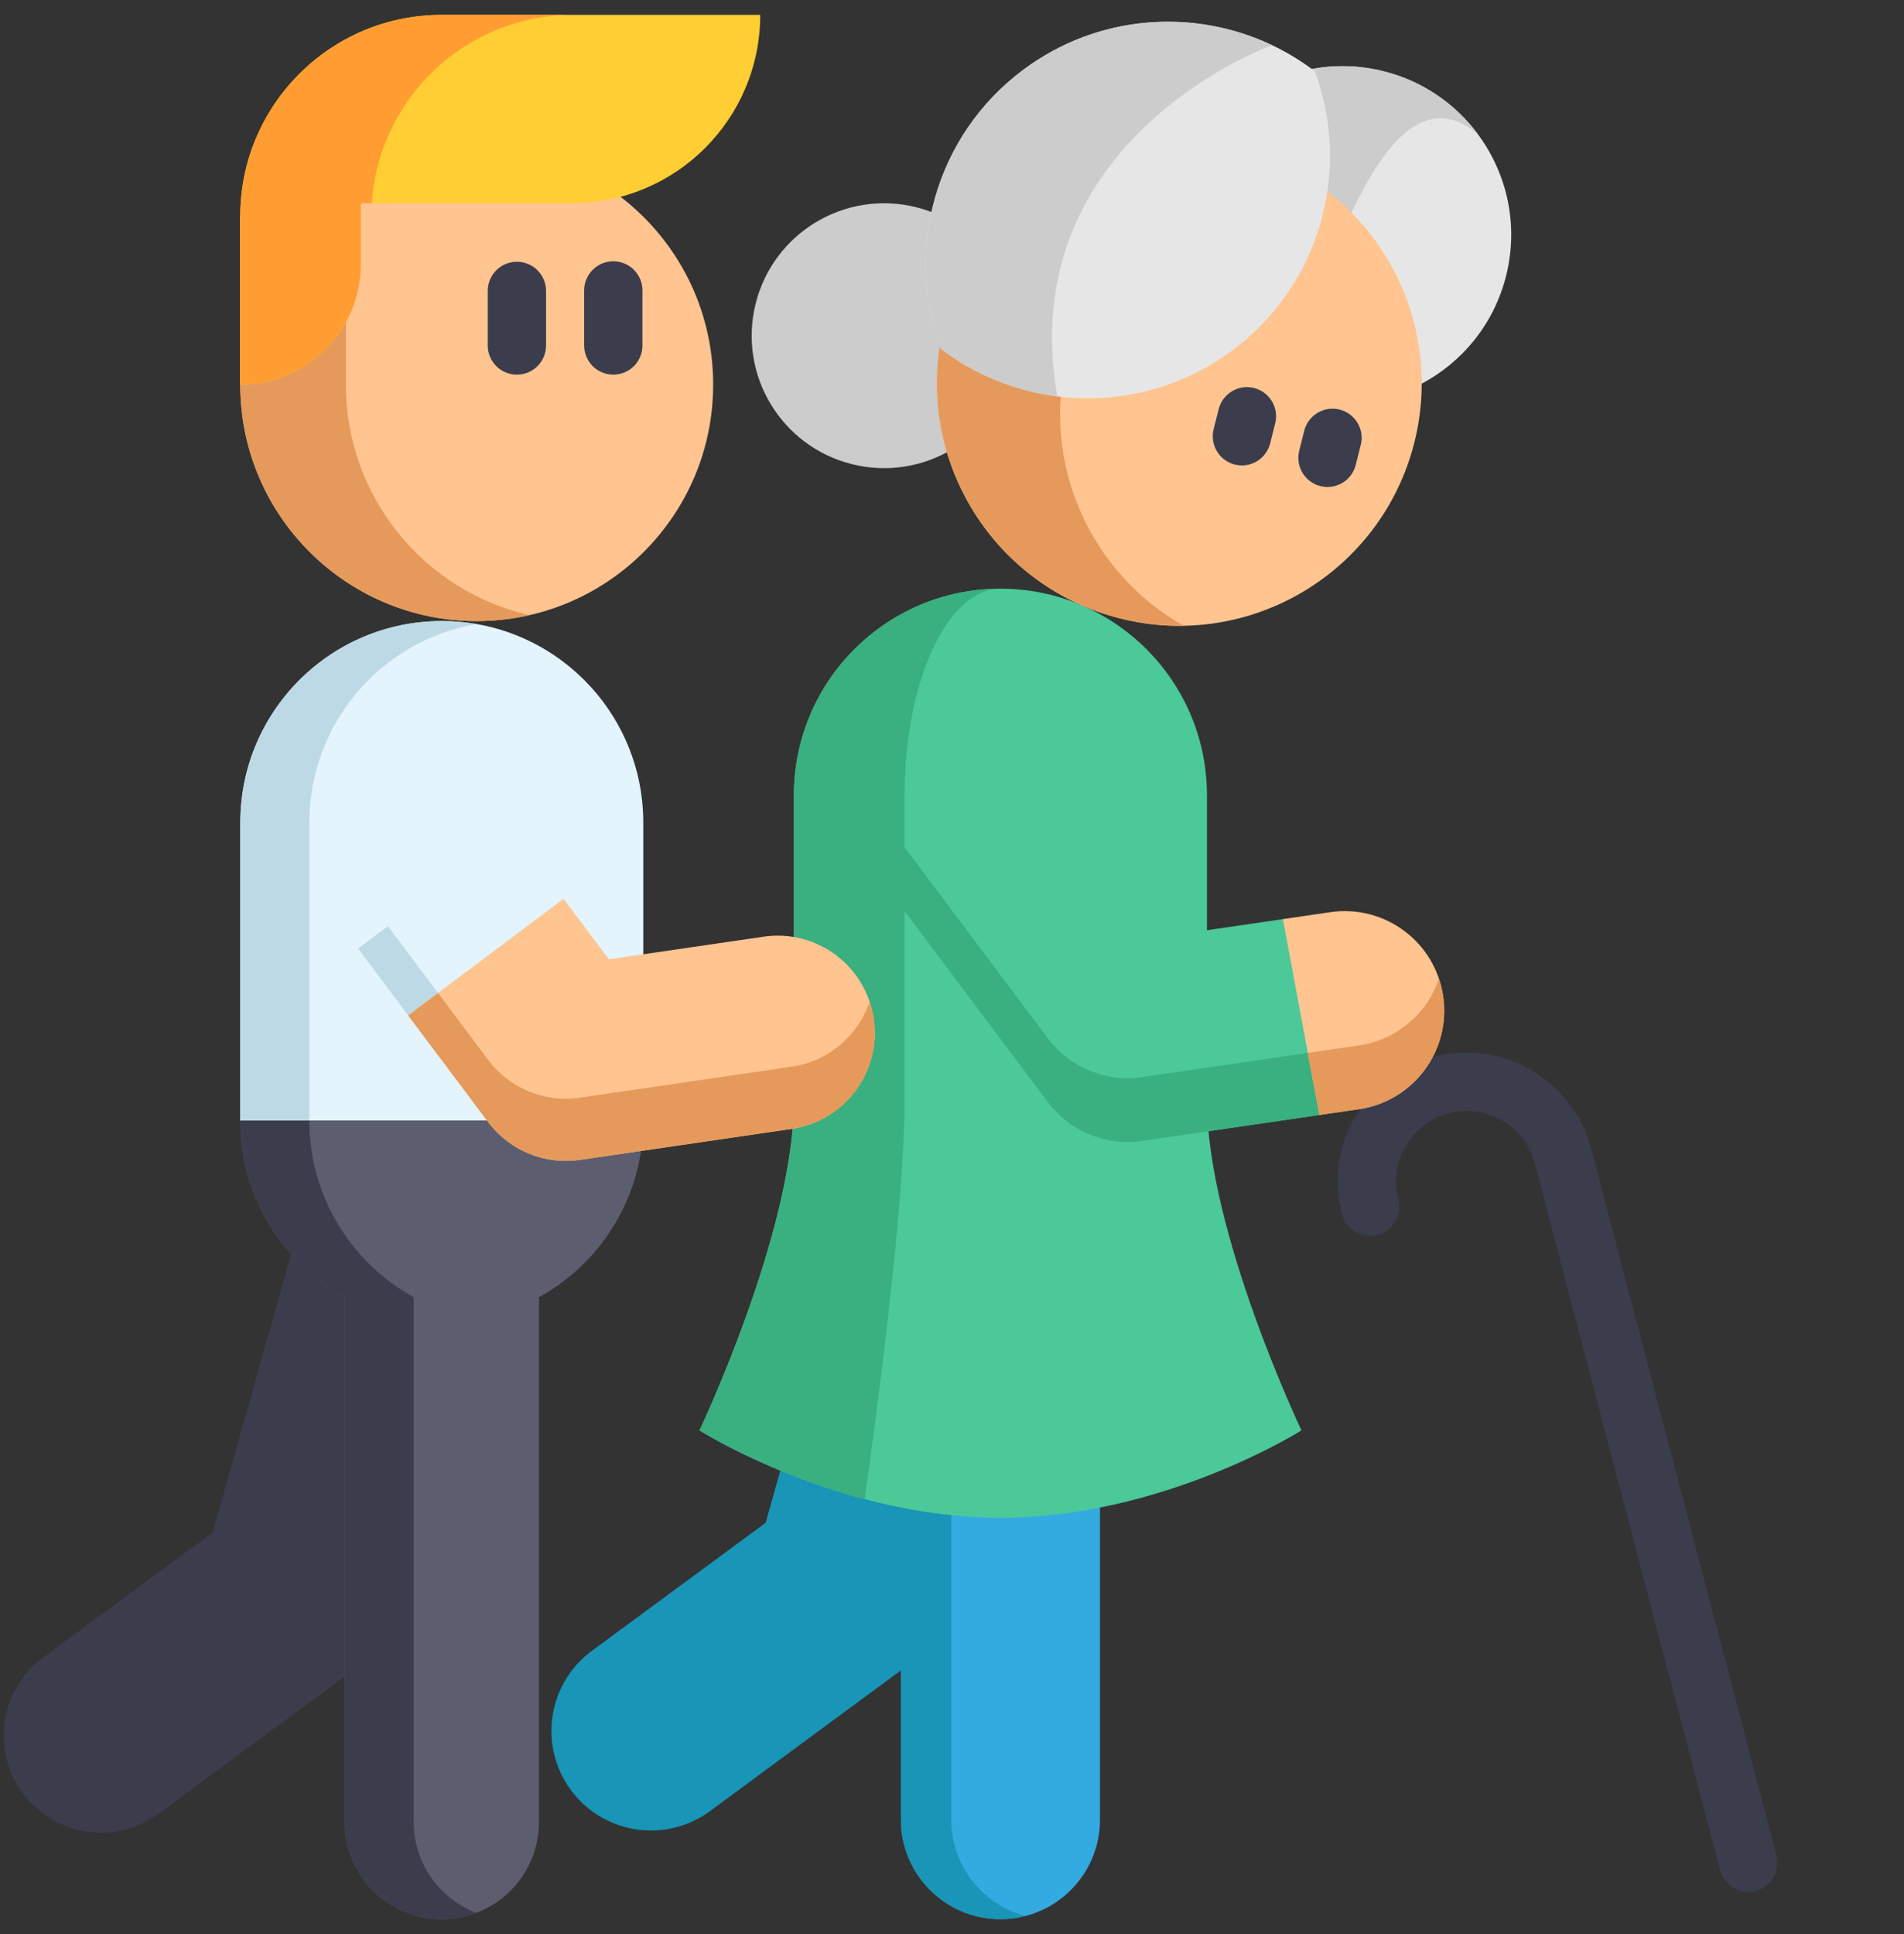
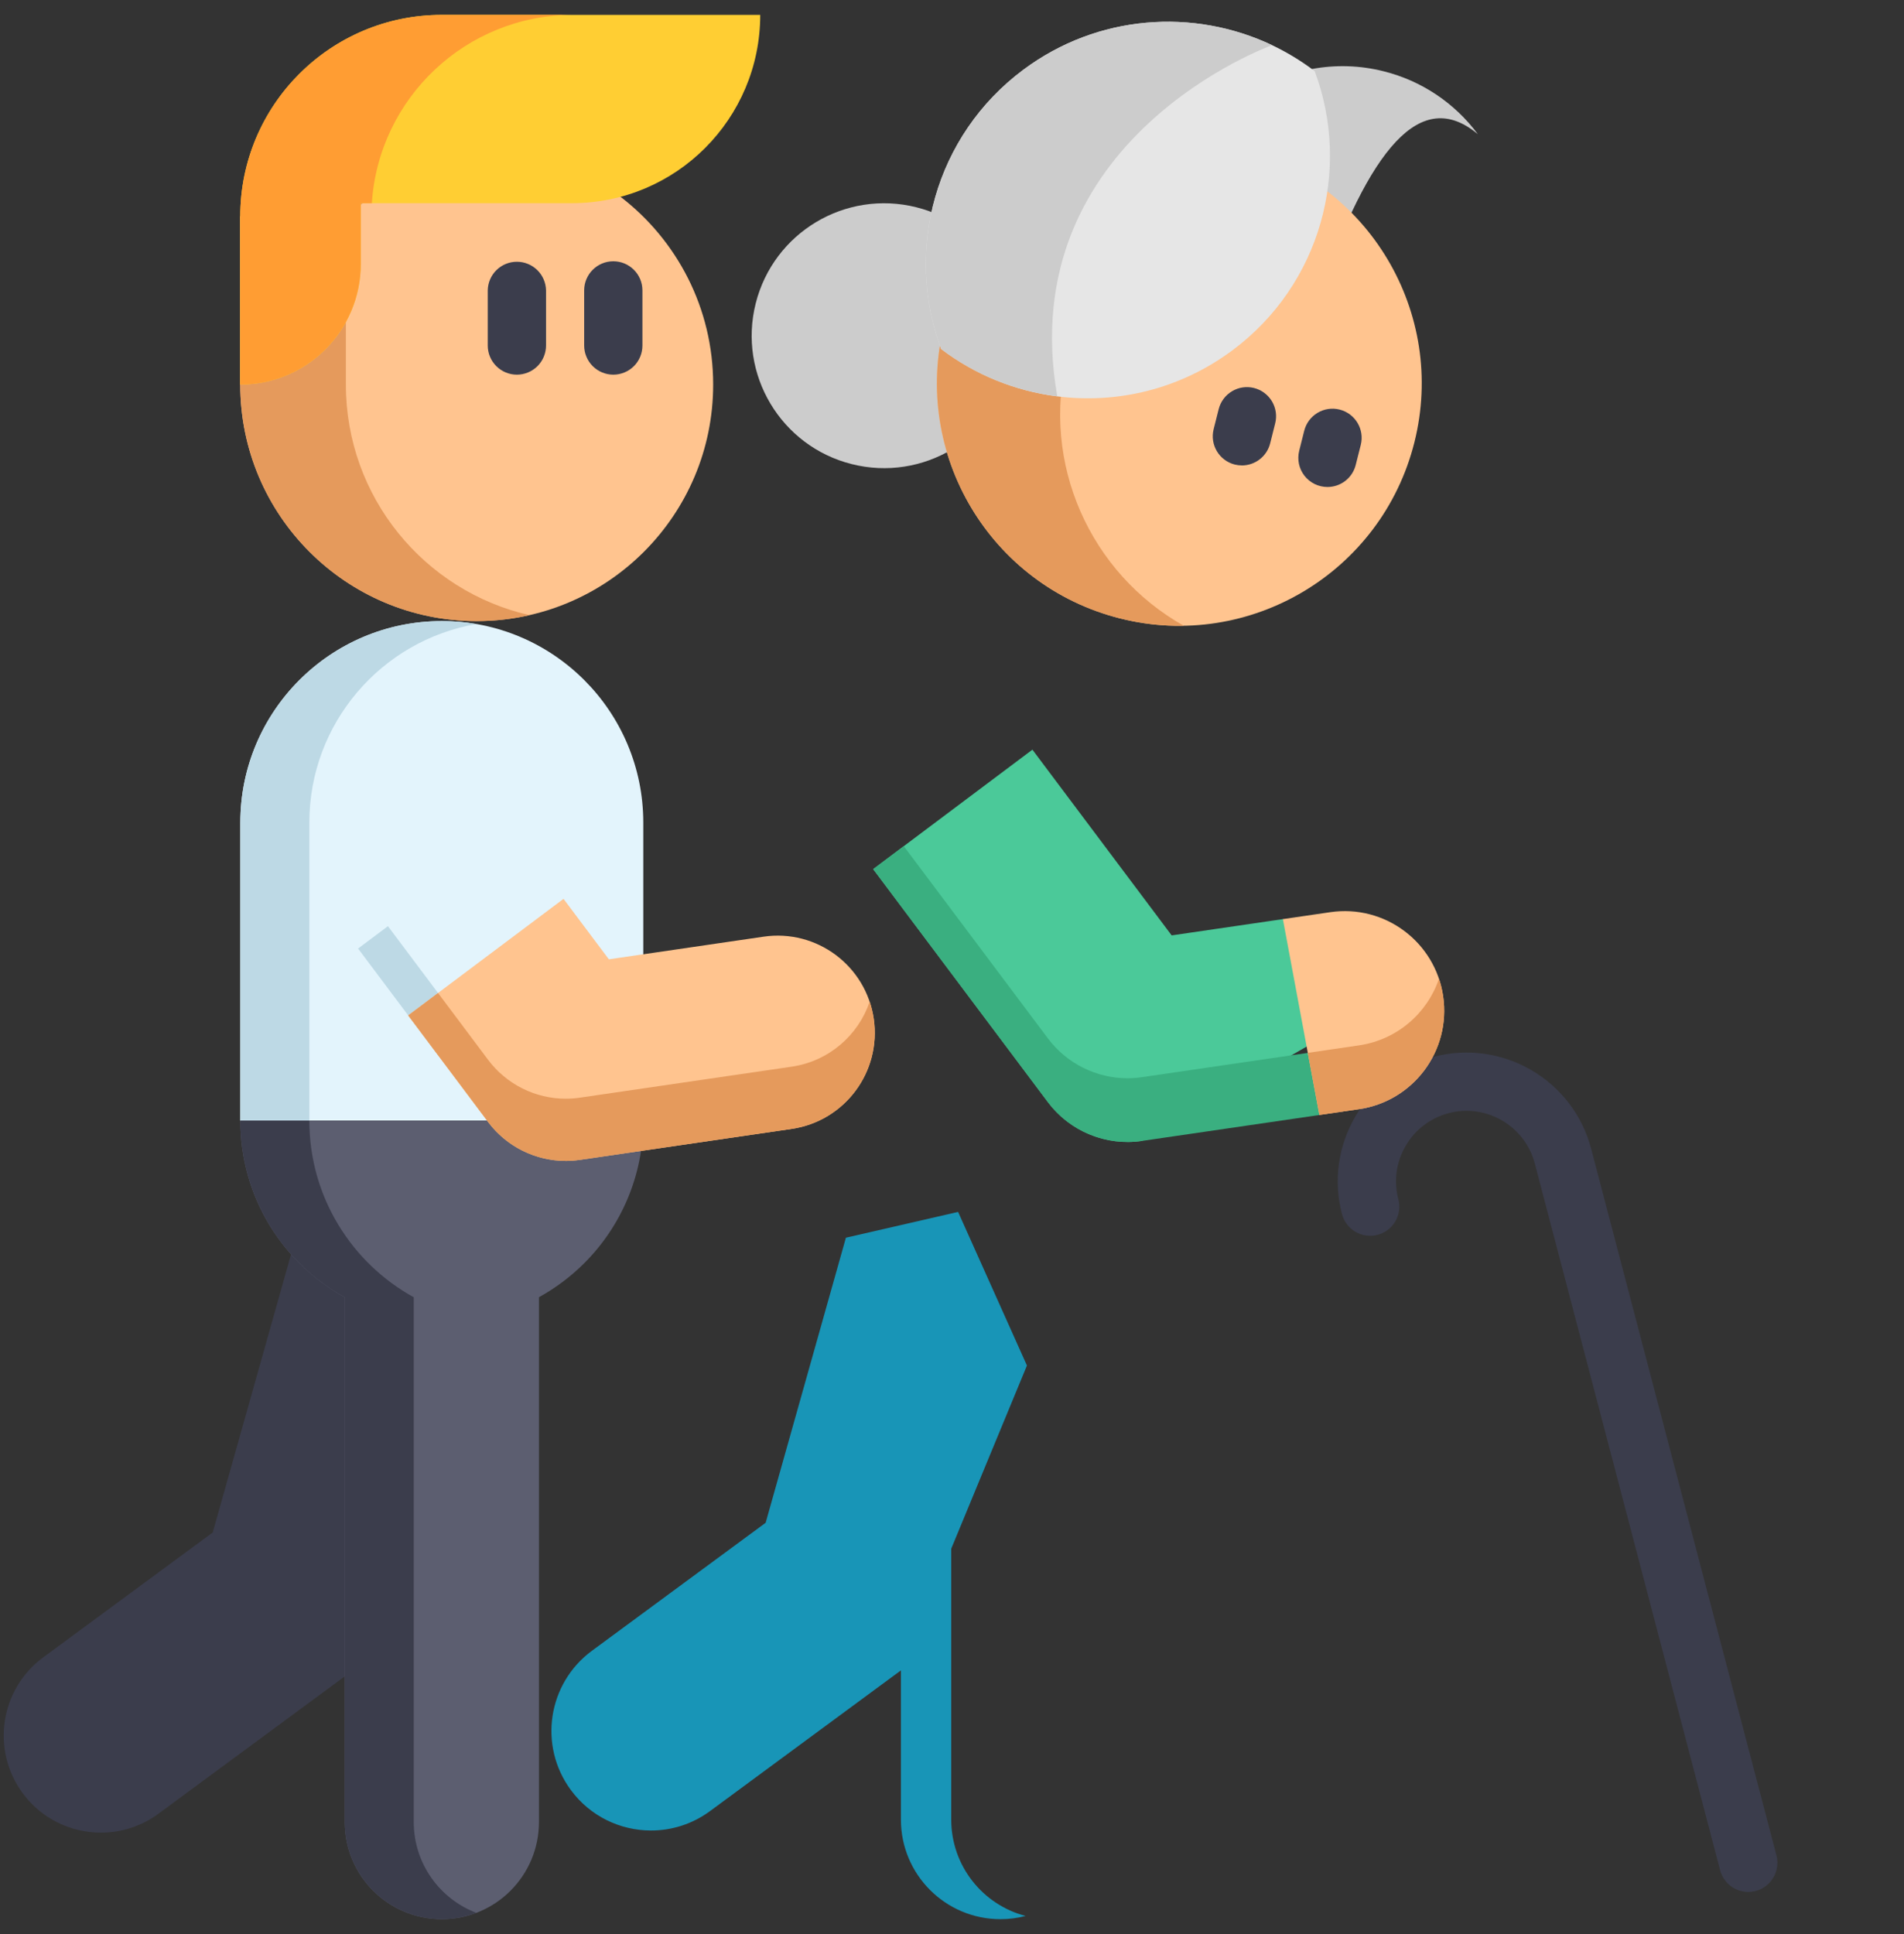
<svg xmlns="http://www.w3.org/2000/svg" width="64" height="65" viewBox="0 0 64 65" fill="none">
  <rect x="0" y="0" width="64" height="65" fill="#333333" stroke="none" />
  <g clip-path="url(#clip0_0_3201)">
    <path d="M58.766 63.585C58.549 63.585 58.339 63.513 58.168 63.381C57.996 63.248 57.874 63.063 57.819 62.854L51.59 39.103C51.258 37.839 49.96 37.08 48.696 37.411C48.394 37.49 48.111 37.627 47.863 37.815C47.615 38.003 47.407 38.239 47.251 38.508C47.093 38.777 46.989 39.074 46.947 39.382C46.905 39.691 46.924 40.005 47.004 40.306C47.07 40.557 47.033 40.824 46.902 41.048C46.771 41.273 46.556 41.435 46.305 41.501C46.054 41.567 45.787 41.531 45.563 41.4C45.338 41.269 45.175 41.054 45.109 40.803C44.816 39.684 44.976 38.518 45.56 37.52C46.143 36.522 47.08 35.81 48.199 35.517C50.507 34.911 52.878 36.297 53.484 38.606L59.713 62.357C59.751 62.502 59.755 62.653 59.725 62.8C59.696 62.947 59.633 63.085 59.541 63.204C59.45 63.322 59.332 63.418 59.198 63.484C59.063 63.55 58.915 63.585 58.766 63.585Z" fill="#3B3D4C" />
    <path d="M28.434 41.597L25.736 51.178L19.896 55.48C18.409 56.578 18.091 58.672 19.188 60.159C19.843 61.049 20.856 61.52 21.884 61.52C22.573 61.52 23.267 61.309 23.866 60.868L30.284 56.138L34.519 45.893L32.205 40.73L28.434 41.597Z" fill="#1895B7" />
-     <path d="M36.974 48.073V61.154C36.974 63.003 35.477 64.5 33.629 64.5C31.781 64.5 30.283 63.003 30.283 61.154V47.138" fill="#34ABE0" />
    <path d="M34.475 64.392C34.199 64.464 33.914 64.5 33.629 64.5C31.781 64.5 30.283 63.003 30.283 61.154V47.138L31.974 47.374V61.154C31.975 62.711 33.036 64.018 34.474 64.392H34.475Z" fill="#1895B7" />
-     <path d="M40.571 36.992H40.57V26.727C40.57 22.893 37.463 19.785 33.629 19.785C29.795 19.785 26.686 22.893 26.686 26.727V36.992C26.686 41.398 23.511 48.073 23.511 48.073C23.511 48.073 28.155 51.009 33.629 51.009C39.102 51.009 43.747 48.073 43.747 48.073C43.747 48.073 40.571 41.398 40.571 36.992Z" fill="#4BC999" />
-     <path d="M33.629 19.785C31.848 19.785 30.406 22.893 30.406 26.727V36.992C30.406 40.586 29.425 47.836 29.064 50.383C25.802 49.522 23.511 48.072 23.511 48.072C23.511 48.072 26.687 41.398 26.687 36.992V26.727C26.687 22.893 29.795 19.785 33.63 19.785H33.629Z" fill="#3AAF80" />
-     <path d="M34.703 25.195L39.384 31.437L43.122 30.89C43.122 30.89 46.606 31.654 46.873 33.482C47.141 35.311 44.349 37.472 44.349 37.472L38.385 38.345C37.79 38.432 37.182 38.357 36.626 38.127C36.069 37.898 35.585 37.523 35.224 37.042L29.35 29.21" fill="#4BC999" />
+     <path d="M34.703 25.195L39.384 31.437L43.122 30.89C43.122 30.89 46.606 31.654 46.873 33.482L38.385 38.345C37.79 38.432 37.182 38.357 36.626 38.127C36.069 37.898 35.585 37.523 35.224 37.042L29.35 29.21" fill="#4BC999" />
    <path d="M44.349 37.473L38.385 38.345C38.224 38.368 38.062 38.38 37.9 38.38C37.381 38.38 36.869 38.259 36.404 38.027C35.94 37.795 35.535 37.457 35.224 37.042L29.351 29.21L30.379 28.438L35.224 34.899C35.536 35.315 35.94 35.652 36.404 35.884C36.869 36.117 37.381 36.238 37.9 36.238C38.061 36.238 38.223 36.226 38.385 36.202L43.96 35.386L45.627 36.147L44.349 37.473Z" fill="#3AAF80" />
    <path d="M45.683 37.277L44.349 37.472L43.122 30.89L44.714 30.657C46.544 30.389 48.242 31.654 48.509 33.481C48.777 35.31 47.511 37.009 45.683 37.277H45.683Z" fill="#FFC48F" />
    <path d="M45.683 37.277L44.349 37.472L43.959 35.385L45.683 35.133C46.969 34.944 47.978 34.046 48.369 32.895C48.433 33.086 48.48 33.282 48.509 33.482C48.777 35.309 47.511 37.009 45.683 37.277H45.683Z" fill="#E59A5C" />
-     <path d="M50.624 9.275C50.217 10.892 49.153 12.169 47.789 12.894L42.425 8.86L41.849 8.426L44.097 2.319C44.899 2.17 45.723 2.196 46.514 2.397C47.782 2.714 48.9 3.462 49.677 4.512C50.656 5.829 51.057 7.558 50.624 9.275Z" fill="#E6E6E6" />
    <path d="M49.677 4.512C47.757 2.896 46.034 4.985 44.306 9.964L41.849 8.426L44.097 2.319C44.899 2.17 45.723 2.196 46.514 2.397C47.782 2.714 48.9 3.462 49.677 4.512ZM30.805 6.967C28.421 6.367 26.003 7.812 25.402 10.196C24.801 12.579 26.247 14.998 28.63 15.598C31.014 16.199 33.433 14.754 34.033 12.37C34.634 9.987 33.188 7.568 30.805 6.967H30.805Z" fill="#CCCCCC" />
    <path d="M41.63 4.983C37.268 3.884 32.839 6.53 31.74 10.893C30.641 15.257 33.287 19.684 37.65 20.784C42.013 21.883 46.441 19.237 47.541 14.873C48.64 10.511 45.994 6.082 41.63 4.983Z" fill="#FFC48F" />
    <path d="M39.792 21.031C39.07 21.044 38.35 20.96 37.65 20.784C33.288 19.685 30.642 15.256 31.741 10.893C32.84 6.531 37.269 3.885 41.631 4.984C42.331 5.16 43.005 5.428 43.634 5.781C40.045 5.844 36.803 8.291 35.884 11.938C34.965 15.584 36.662 19.275 39.792 21.031Z" fill="#E59A5C" />
    <path d="M41.745 15.642C41.664 15.642 41.584 15.632 41.505 15.613C40.981 15.48 40.663 14.948 40.795 14.424L40.964 13.751C41.097 13.227 41.628 12.908 42.153 13.04C42.278 13.072 42.395 13.127 42.498 13.204C42.601 13.281 42.688 13.377 42.755 13.488C42.82 13.598 42.864 13.72 42.883 13.848C42.901 13.975 42.895 14.105 42.863 14.229L42.694 14.902C42.641 15.114 42.518 15.301 42.346 15.435C42.175 15.569 41.963 15.642 41.745 15.643L41.745 15.642ZM44.621 16.367C44.472 16.367 44.325 16.333 44.191 16.268C44.057 16.202 43.94 16.107 43.848 15.99C43.757 15.872 43.693 15.735 43.662 15.59C43.632 15.444 43.635 15.293 43.671 15.148L43.84 14.476C43.973 13.951 44.505 13.633 45.029 13.765C45.554 13.897 45.872 14.43 45.74 14.954L45.57 15.627C45.517 15.838 45.395 16.026 45.223 16.16C45.051 16.294 44.839 16.367 44.621 16.367V16.367Z" fill="#3B3D4C" />
    <path d="M41.421 11.777C39.664 13.084 37.552 13.578 35.538 13.321C34.119 13.142 32.773 12.593 31.634 11.729C30.395 8.418 31.424 4.557 34.403 2.34C36.906 0.478 40.124 0.27 42.76 1.518C43.266 1.759 43.745 2.051 44.191 2.389C45.43 5.699 44.4 9.562 41.422 11.777H41.421Z" fill="#E6E6E6" />
    <path d="M42.76 1.518L42.758 1.519C42.758 1.519 34.023 4.645 35.538 13.321C34.139 13.143 32.788 12.606 31.634 11.729C30.395 8.417 31.424 4.556 34.403 2.34C36.906 0.479 40.124 0.269 42.76 1.519V1.518Z" fill="#CCCCCC" />
    <path d="M9.783 42.155L7.151 51.503L1.454 55.7C0.001 56.771 -0.308 58.814 0.762 60.265C1.401 61.133 2.39 61.592 3.392 61.592C4.064 61.592 4.742 61.386 5.326 60.956L11.588 56.341L15.72 46.346L13.462 41.309L9.783 42.155Z" fill="#3B3D4C" />
    <path d="M21.623 27.647V37.662H8.078V27.647C8.078 23.906 11.111 20.873 14.852 20.873C18.592 20.873 21.623 23.906 21.623 27.647Z" fill="#E3F4FC" />
    <path d="M21.623 37.662C21.623 39.532 20.865 41.227 19.641 42.451C19.189 42.903 18.675 43.289 18.116 43.597V61.236C18.116 63.039 16.655 64.5 14.851 64.5C13.048 64.5 11.588 63.039 11.588 61.236V43.599C9.496 42.446 8.078 40.22 8.078 37.662H21.623Z" fill="#5C5E70" />
    <path d="M14.724 35.463L12.036 31.879L13.04 31.127L14.724 33.373" fill="#BDD9E5" />
    <path d="M16.012 20.973C12.824 21.523 10.398 24.302 10.398 27.647V37.662H8.078V27.647C8.078 23.906 11.111 20.873 14.852 20.873C15.247 20.873 15.636 20.907 16.012 20.973Z" fill="#BDD9E5" />
    <path d="M16.012 64.287C15.642 64.428 15.248 64.5 14.852 64.5C13.048 64.5 11.587 63.039 11.587 61.236V43.599C9.496 42.446 8.078 40.22 8.078 37.662H10.398C10.398 40.22 11.816 42.446 13.908 43.599V61.236C13.908 62.63 14.782 63.821 16.012 64.287Z" fill="#3B3D4C" />
    <path d="M18.942 30.209L20.466 32.241L25.667 31.48C27.451 31.219 29.108 32.454 29.369 34.237C29.63 36.021 28.396 37.678 26.612 37.94L19.492 38.981C19.335 39.004 19.177 39.016 19.019 39.016C18.512 39.016 18.013 38.898 17.56 38.671C17.106 38.445 16.712 38.116 16.408 37.711L13.72 34.126" fill="#FFC48F" />
    <path d="M26.613 37.94L19.492 38.982C18.911 39.067 18.318 38.993 17.776 38.77C17.233 38.546 16.761 38.18 16.408 37.71L13.72 34.127L14.724 33.373L16.408 35.62C16.712 36.026 17.107 36.355 17.56 36.581C18.013 36.808 18.513 36.926 19.02 36.926C19.176 36.926 19.334 36.914 19.492 36.891L26.613 35.849C27.868 35.664 28.852 34.789 29.233 33.664C29.296 33.851 29.341 34.043 29.37 34.237C29.631 36.021 28.396 37.679 26.613 37.94Z" fill="#E59A5C" />
    <path d="M20.858 6.614C22.752 8.067 23.972 10.352 23.972 12.924C23.972 17.314 20.414 20.873 16.023 20.873C11.634 20.873 8.075 17.314 8.075 12.924V7.273L13.216 3.245L20.858 6.614Z" fill="#FFC48F" />
    <path d="M17.799 20.675C17.216 20.808 16.621 20.874 16.023 20.874C11.634 20.874 8.076 17.315 8.076 12.925V7.274L13.217 3.245L15.489 4.247L11.626 7.273V12.924C11.626 16.705 14.263 19.868 17.799 20.675L17.799 20.675Z" fill="#E59A5C" />
    <path d="M8.076 7.274V12.924C10.313 12.924 12.127 11.11 12.127 8.873V6.828H19.226C22.721 6.828 25.554 3.995 25.554 0.5H14.849C11.108 0.5 8.076 3.533 8.076 7.274Z" fill="#FFCE33" />
    <path d="M19.258 0.5C15.667 0.5 12.728 3.295 12.499 6.828H12.127V8.873C12.127 9.992 11.673 11.004 10.94 11.737C10.207 12.471 9.195 12.924 8.075 12.924V7.274C8.075 3.533 11.108 0.5 14.849 0.5H19.258Z" fill="#FF9D33" />
    <path d="M17.374 12.592C17.114 12.592 16.865 12.488 16.682 12.305C16.498 12.121 16.395 11.872 16.395 11.612V9.76C16.399 9.503 16.504 9.258 16.687 9.078C16.87 8.898 17.117 8.797 17.374 8.797C17.631 8.797 17.878 8.898 18.061 9.078C18.244 9.258 18.349 9.503 18.354 9.76V11.612C18.354 11.741 18.328 11.868 18.279 11.987C18.23 12.106 18.158 12.214 18.067 12.305C17.976 12.396 17.868 12.468 17.749 12.517C17.63 12.566 17.503 12.592 17.374 12.592ZM20.615 12.592C20.487 12.592 20.359 12.566 20.241 12.517C20.122 12.468 20.014 12.396 19.923 12.305C19.832 12.214 19.76 12.106 19.711 11.987C19.661 11.868 19.636 11.741 19.636 11.612V9.76C19.636 9.22 20.074 8.781 20.615 8.781C21.156 8.781 21.594 9.22 21.594 9.76V11.612C21.594 11.741 21.569 11.868 21.52 11.987C21.471 12.106 21.399 12.214 21.308 12.305C21.217 12.396 21.109 12.468 20.99 12.517C20.871 12.566 20.744 12.592 20.615 12.592Z" fill="#3B3D4C" />
  </g>
  <defs>
    <clipPath id="clip0_0_3201">
      <rect width="64" height="64" fill="white" transform="translate(0 0.5)" />
    </clipPath>
  </defs>
</svg>